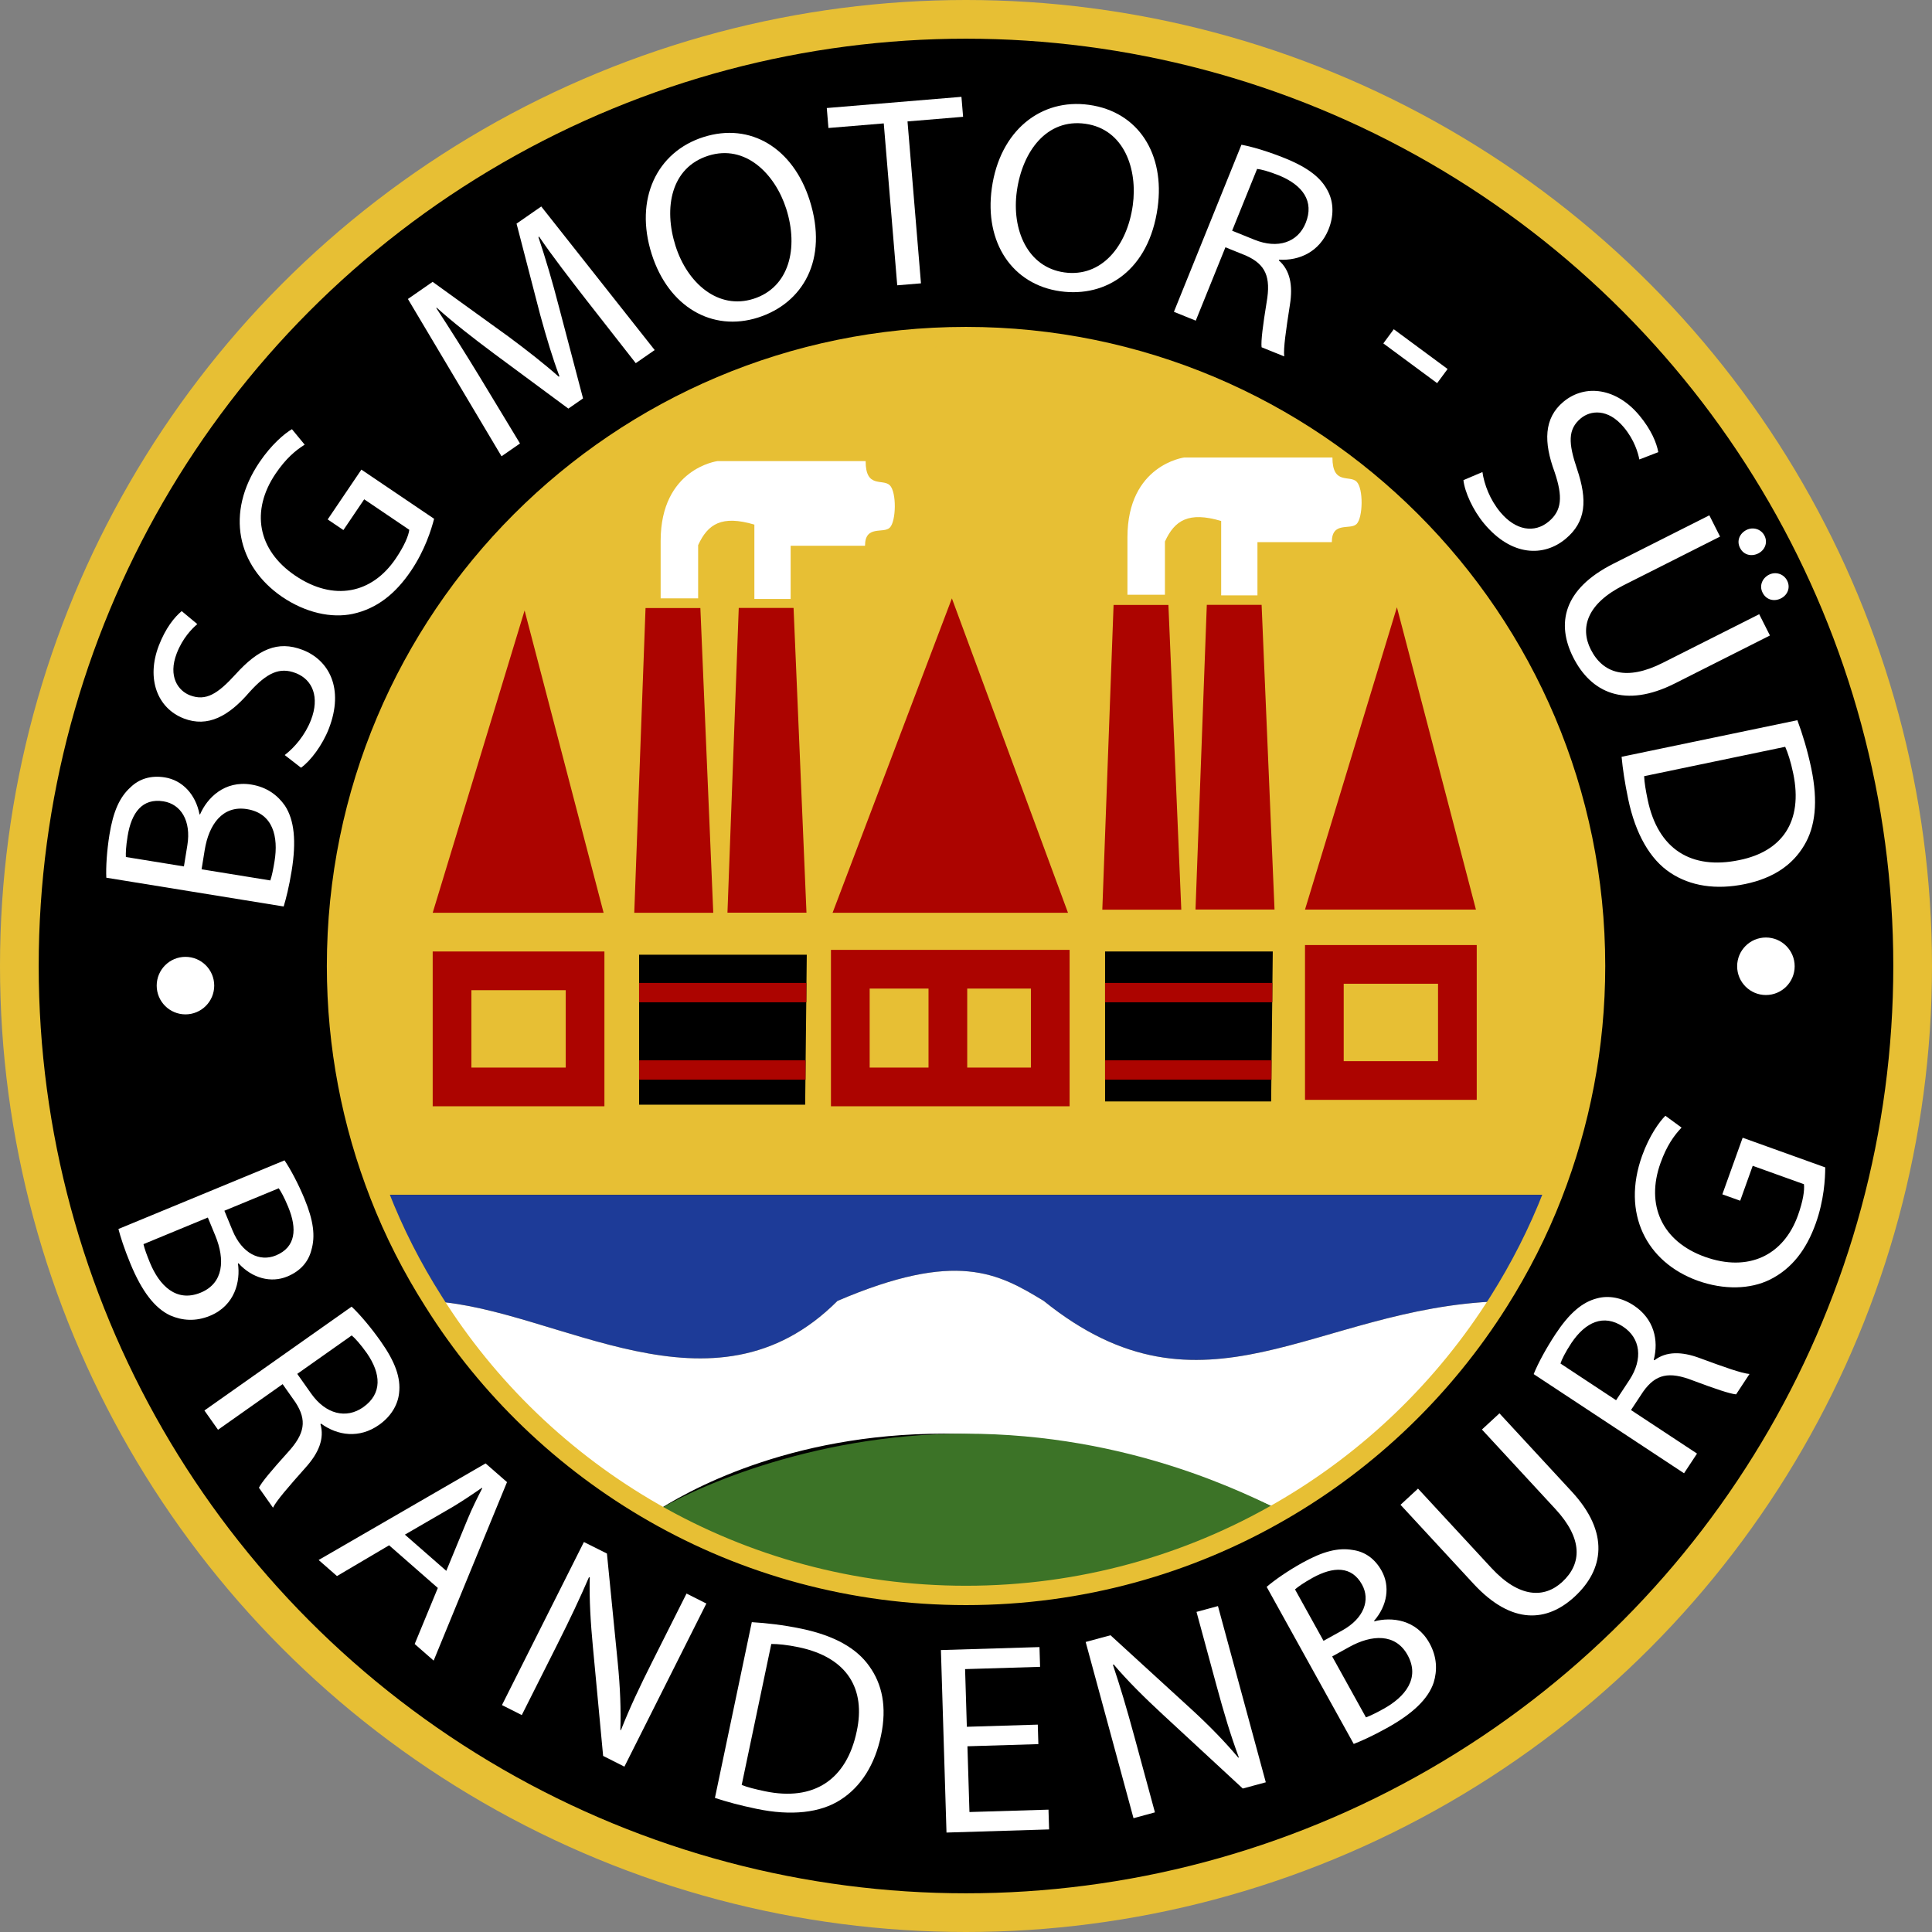
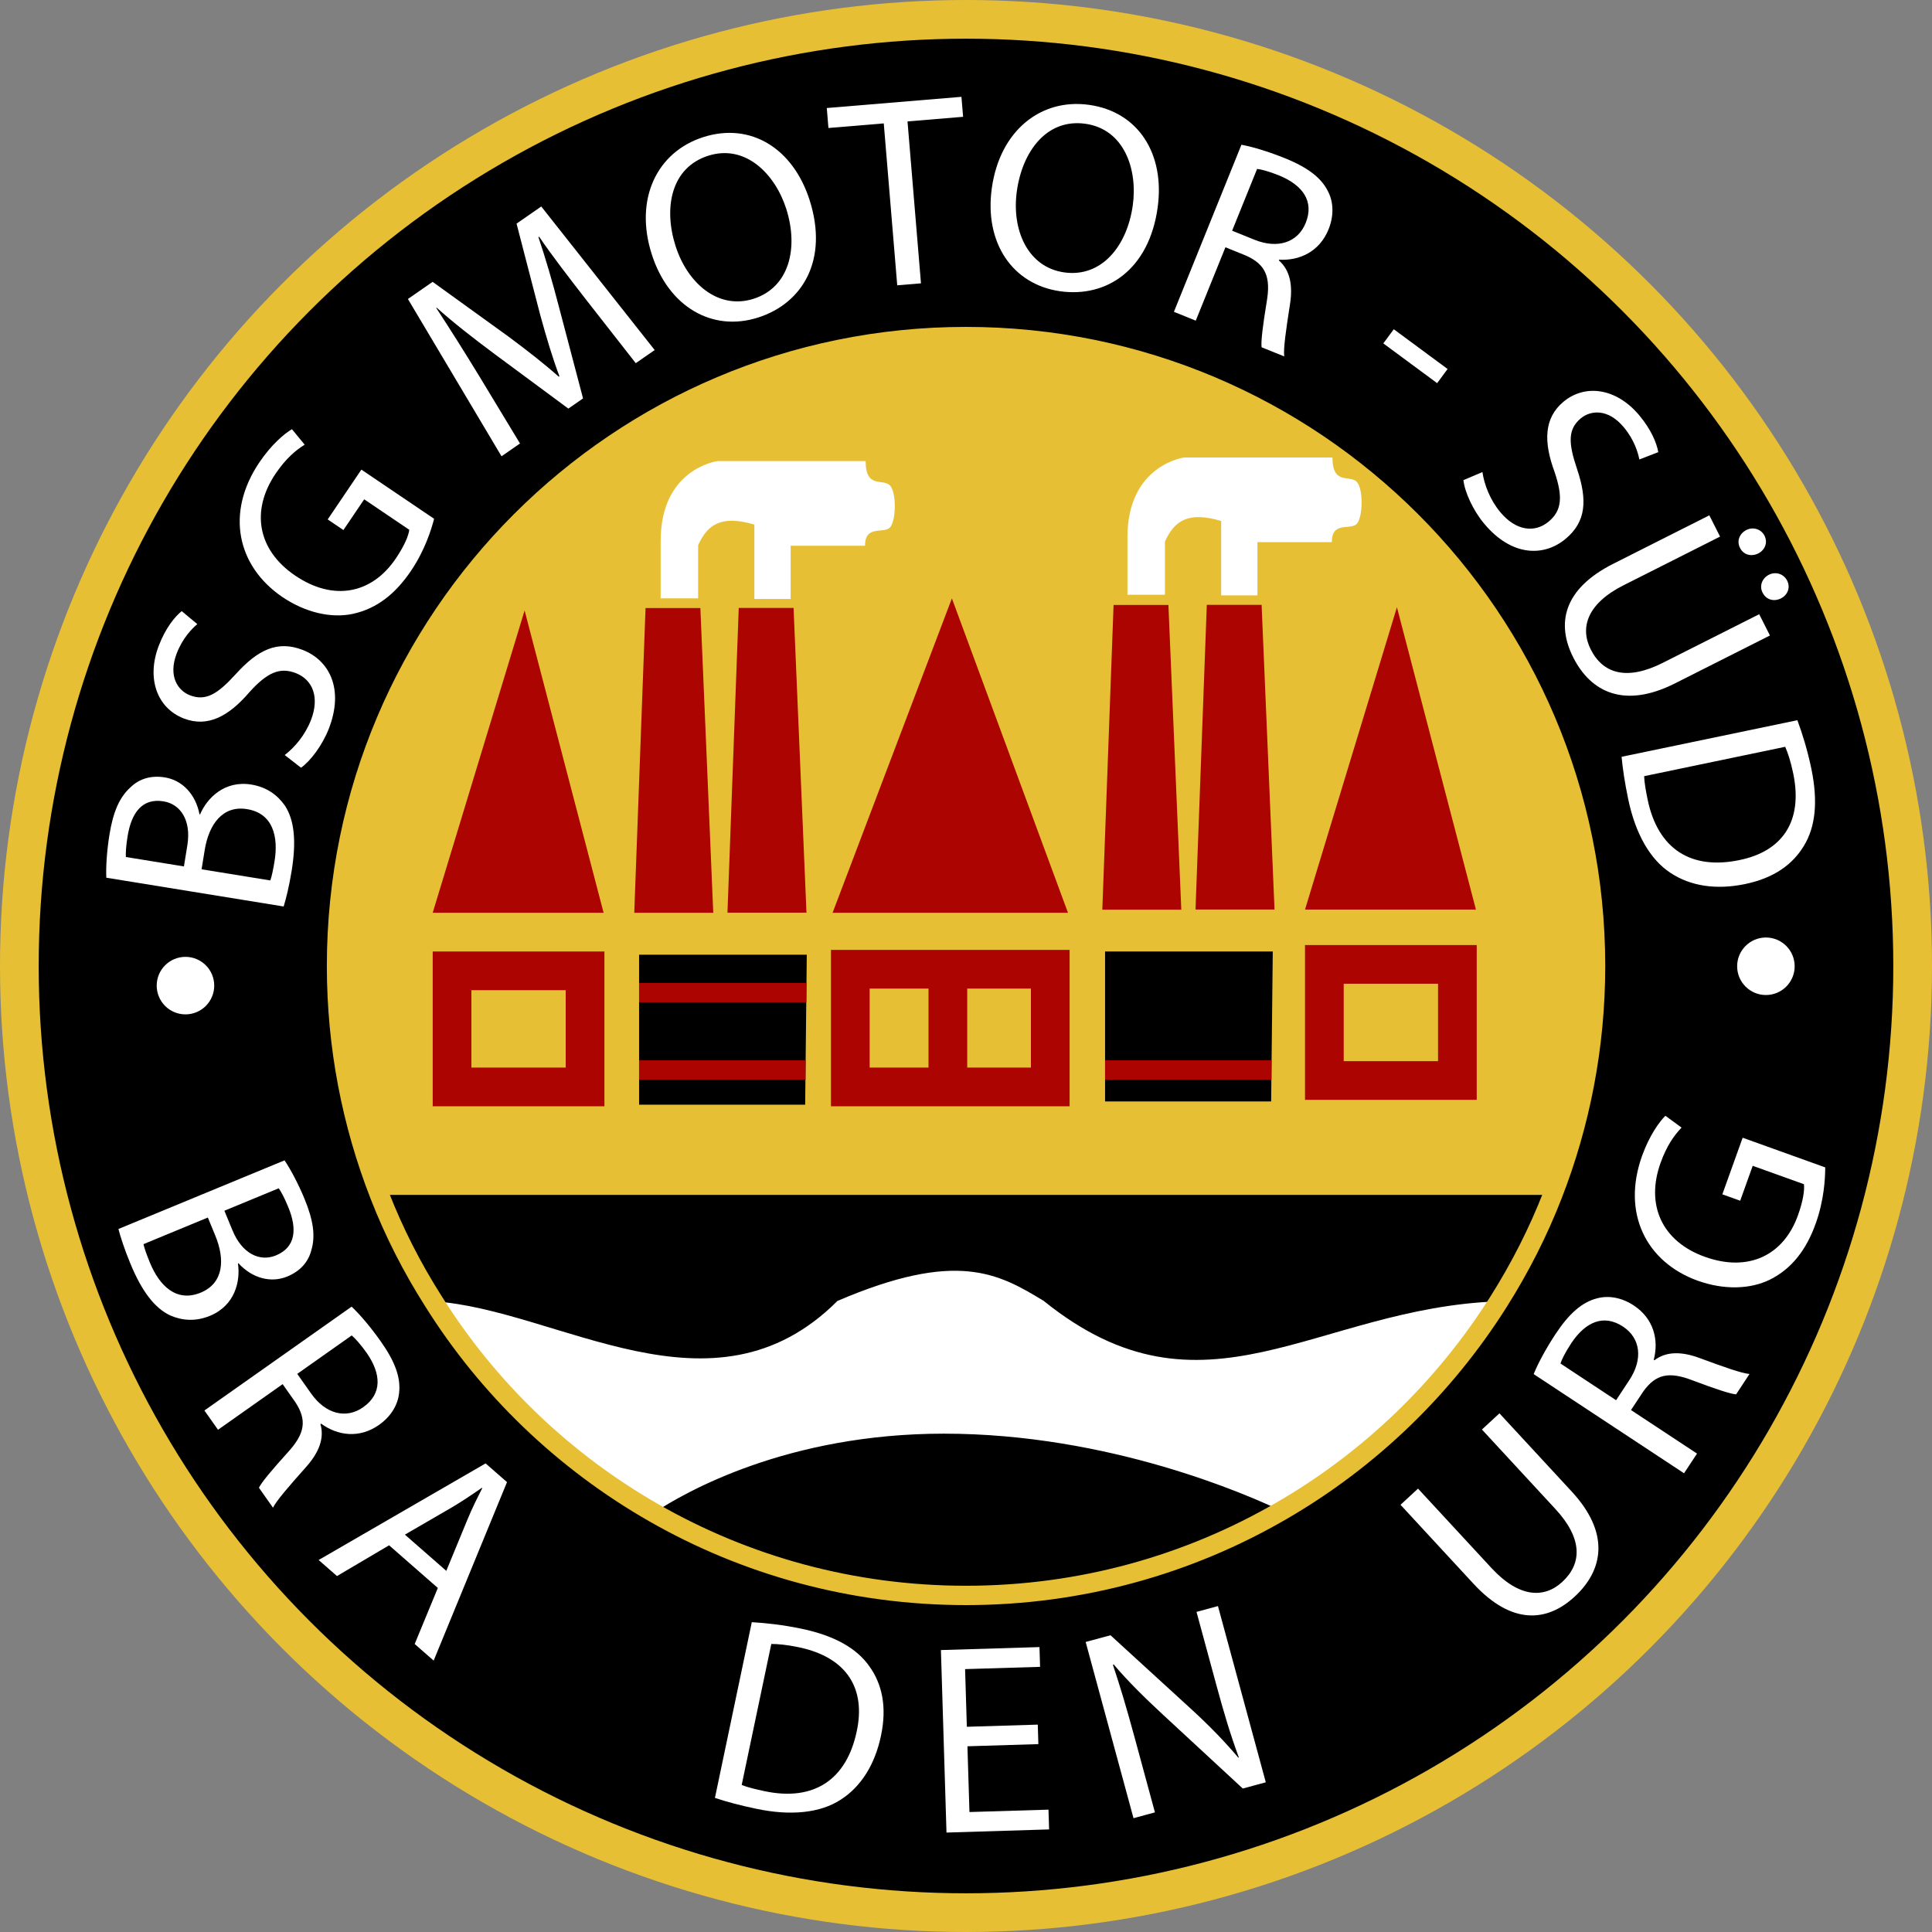
<svg xmlns="http://www.w3.org/2000/svg" version="1.0" x="0px" y="0px" width="499.248px" height="499.248px" viewBox="0 0 499.248 499.248" enable-background="new 0 0 499.248 499.248" xml:space="preserve">
  <rect x="0" y="0" width="499.248" height="499.248" fill="#808080" stroke="none" />
  <g id="Ebene_2">
    <circle stroke="#E7BF34" stroke-width="10" cx="249.624" cy="249.624" r="244.624" />
  </g>
  <g id="Ebene_3">
</g>
  <g id="Ebene_4">
    <g id="XMLID_2_">
      <g>
        <path fill="#E7BF34" d="M412.31,249.624c0,20.85-3.95,40.801-11.099,59.15H98.062c-7.151-18.35-11.101-38.301-11.101-59.15     c0-89.851,72.8-162.649,162.651-162.649S412.31,159.773,412.31,249.624z" />
-         <path fill="#1D3B98" d="M98.062,308.774h303.149c-3.75,9.648-8.447,18.848-13.901,27.5c-47.549,1.65-76.196,33.301-117.598-0.103     c-11.748-7.148-22.5-13.198-53.301,0c-32.3,32.3-72.1,2.153-104.399,0.103C106.511,327.622,101.812,318.423,98.062,308.774z" />
        <path fill="#FFFFFF" d="M387.31,336.274c-14.048,22.3-33.35,40.947-56.196,54.15c-8.604-4.102-44.399-19.951-87.202-19.951     c-40.4,0-66.799,15.049-74.949,20.449c-23.152-13.247-42.8-32.051-56.951-54.648c32.3,2.051,72.1,32.197,104.399-0.103     c30.801-13.198,41.553-7.148,53.301,0C311.113,369.575,339.761,337.925,387.31,336.274z" />
-         <path fill="#3C7327" d="M249.312,370.474c42.803,0,73.198,15.85,81.802,19.951c-23.95,13.901-51.802,21.851-81.501,21.851     c-29.351,0-56.899-7.749-80.649-21.353C177.112,385.522,208.911,370.474,249.312,370.474z" />
      </g>
      <g>
        <path fill="none" stroke="#E7BF34" stroke-width="5" d="M98.062,308.774c-7.151-18.35-11.101-38.301-11.101-59.15     c0-89.851,72.8-162.649,162.651-162.649S412.31,159.773,412.31,249.624c0,20.85-3.95,40.801-11.099,59.15     c-3.75,9.648-8.447,18.848-13.901,27.5c-14.048,22.3-33.35,40.947-56.196,54.15c-23.95,13.901-51.802,21.851-81.501,21.851     c-29.351,0-56.899-7.749-80.649-21.353c-23.152-13.247-42.8-32.051-56.951-54.648     C106.511,327.622,101.812,318.423,98.062,308.774z" />
      </g>
    </g>
  </g>
  <g id="Ebene_5">
    <rect x="116.812" y="250.874" fill="none" stroke="#AC0400" stroke-width="10" width="34.375" height="30" />
    <polygon fill="#AC0400" points="111.812,235.874 135.562,157.749 155.979,235.874  " />
    <rect x="342.227" y="249.209" fill="none" stroke="#AC0400" stroke-width="10" width="34.375" height="30.005" />
    <polyline fill="#AC0400" points="360.977,156.917 381.396,235.042 337.227,235.042 360.977,156.917  " />
    <rect x="219.729" y="250.459" fill="none" stroke="#AC0400" stroke-width="10" width="51.667" height="30.415" />
    <polygon fill="#AC0400" points="215.146,235.876 245.979,154.626 275.981,235.876  " />
    <polygon fill="#AC0400" points="166.814,157.126 163.899,235.874 184.314,235.874 180.981,157.126  " />
    <polygon fill="#AC0400" points="190.901,157.095 187.983,235.842 208.401,235.842 205.066,157.095  " />
    <polygon fill="#AC0400" points="287.759,156.323 284.849,235.071 305.259,235.071 301.929,156.323  " />
    <polygon fill="#AC0400" points="311.851,156.292 308.931,235.039 329.351,235.039 326.011,156.292  " />
    <polygon points="165.146,246.709 165.146,285.459 208.064,285.459 208.479,246.709  " />
    <polygon points="285.562,245.876 285.562,284.624 328.477,284.624 328.896,245.876  " />
    <line fill="none" stroke="#AC0400" stroke-width="10" x1="244.937" y1="250.459" x2="244.937" y2="280.874" />
  </g>
  <g id="Ebene_6">
    <path fill="none" stroke="#AC0400" stroke-width="5" d="M208.374,256.499h-43.228" />
    <path fill="none" stroke="#AC0400" stroke-width="5" d="M208.159,276.499h-43.013" />
-     <path fill="none" stroke="#AC0400" stroke-width="5" d="M328.779,256.499h-43.218" />
    <line fill="none" stroke="#AC0400" stroke-width="5" x1="285.562" y1="276.499" x2="328.564" y2="276.499" />
    <path fill="#FFFFFF" d="M170.718,154.624c0,0,0,0,0-14.844c0-18.75,14.688-20.625,14.688-20.625h38.281   c0,7.188,4.453,4.453,6.25,6.25s1.641,9.297,0,10.938s-6.406-0.781-6.406,4.688h-19.219v13.75h-9.375v-19.219   c-8.438-2.5-12.031-0.156-14.531,5.313v13.75H170.718z" />
    <path fill="#FFFFFF" d="M291.343,153.687c0,0,0,0,0-14.844c0-18.75,14.688-20.625,14.688-20.625h38.281   c0,7.188,4.453,4.453,6.25,6.25s1.641,9.297,0,10.938s-6.406-0.781-6.406,4.688h-19.219v13.75h-9.375v-19.219   c-8.438-2.5-12.031-0.156-14.531,5.313v13.75H291.343z" />
  </g>
  <g id="Ebene_7">
    <g>
      <path fill="#FFFFFF" d="M27.473,226.809c-0.127-2.715,0.132-6.931,0.815-11.147c0.977-6.013,2.642-9.714,5.461-12.236    c2.19-2.129,5.19-3.132,8.855-2.537c4.492,0.728,7.952,4.341,8.953,9.539l0.137,0.024c1.824-4.246,6.328-8.835,13.24-7.715    c4.011,0.652,6.794,2.734,8.694,5.454c2.444,3.733,2.974,9.209,1.741,16.814c-0.671,4.146-1.465,7.28-2.068,9.241L27.473,226.809z     M47.527,223.892l0.886-5.461c1.033-6.357-1.68-10.63-6.172-11.357c-5.461-0.886-8.276,2.913-9.265,8.997    c-0.447,2.764-0.498,4.387-0.449,5.388L47.527,223.892z M69.854,227.515c0.398-1.143,0.747-2.859,1.096-5.002    c1.008-6.221-0.342-12.327-7.114-13.425c-6.36-1.033-9.873,4.001-10.938,10.569l-0.808,4.976L69.854,227.515z" />
      <path fill="#FFFFFF" d="M73.569,195.112c2.551-1.943,5.293-5.161,6.802-9.08c2.241-5.813,0.481-10.393-3.96-12.104    c-4.114-1.587-7.371-0.142-11.948,4.919c-5.317,6.204-10.752,9.209-16.956,6.816c-6.858-2.644-9.761-10.288-6.462-18.845    c1.736-4.504,4.041-7.368,5.906-8.899l4.033,3.354c-1.338,1.135-3.777,3.569-5.313,7.554c-2.317,6.008,0.393,9.68,3.398,10.837    c4.114,1.587,7.17-0.31,11.863-5.479c5.745-6.338,10.796-8.74,17.263-6.248c6.792,2.617,10.796,9.939,6.792,20.322    c-1.636,4.246-4.729,8.379-7.205,10.125L73.569,195.112z" />
      <path fill="#FFFFFF" d="M112.175,134.058c-0.718,2.813-2.402,8.179-5.972,13.455c-3.999,5.913-8.801,9.766-15.042,11.121    c-5.522,1.167-12.153-0.273-18.242-4.392c-11.614-7.939-14.727-21.707-5.864-34.81c3.059-4.524,6.438-7.395,8.386-8.525    l3.293,4.001c-2.339,1.46-4.858,3.56-7.524,7.502c-6.431,9.509-4.712,19.712,5.085,26.34c9.915,6.707,19.812,4.695,25.969-4.409    c2.234-3.306,3.301-5.881,3.503-7.432l-11.653-7.883l-5.374,7.944l-4.06-2.744l8.706-12.874L112.175,134.058z" />
      <path fill="#FFFFFF" d="M151.494,77.495c-4.038-5.208-8.892-11.47-12.185-16.34l-0.173,0.12c1.829,5.461,3.611,11.47,5.325,18.118    l6.204,23.56l-3.796,2.634l-19.08-14.116c-5.632-4.189-10.657-8.118-14.941-11.96l-0.115,0.081    c3.237,4.912,7.458,11.611,11.143,17.661l10.496,17.344l-4.773,3.311l-24.192-40.647l6.387-4.429l19.624,14.163    c4.922,3.66,9.197,6.997,12.969,10.347l0.173-0.12c-1.736-4.59-3.308-9.805-4.976-15.891l-6.104-23.542l6.384-4.429l29.312,37.097    l-4.89,3.391L151.494,77.495z" />
      <path fill="#FFFFFF" d="M209.214,51.719c4.939,15.469-1.843,26.672-13.313,30.334c-11.87,3.789-23.142-2.754-27.485-16.355    c-4.553-14.27,1.333-26.438,13.337-30.269C194.021,31.514,204.958,38.381,209.214,51.719z M174.575,63.584    c3.064,9.602,11.013,16.543,20.146,13.628c9.204-2.937,11.702-13.066,8.445-23.269c-2.854-8.936-10.5-16.78-20.168-13.694    C173.394,43.315,171.426,53.716,174.575,63.584z" />
      <path fill="#FFFFFF" d="M228.374,31.887l-14.297,1.189l-0.427-5.161l34.795-2.893l0.43,5.161l-14.365,1.194l3.479,41.841    l-6.135,0.508L228.374,31.887z" />
      <path fill="#FFFFFF" d="M299.141,53.682c-2.246,16.089-13.218,23.252-25.146,21.587c-12.344-1.726-19.678-12.507-17.7-26.655    c2.075-14.841,12.656-23.262,25.137-21.516C294.194,28.879,301.079,39.812,299.141,53.682z M262.764,49.377    c-1.396,9.985,2.764,19.688,12.266,21.016c9.57,1.338,16.211-6.714,17.69-17.327c1.299-9.292-2.197-19.68-12.256-21.084    C270.479,30.586,264.199,39.114,262.764,49.377z" />
      <path fill="#FFFFFF" d="M320.801,37.402c3.091,0.571,7.314,1.899,11.211,3.474c6.035,2.441,9.487,5.12,11.216,8.689    c1.421,2.839,1.445,6.326,0.083,9.702c-2.339,5.779-7.52,8.14-12.759,7.834l-0.083,0.193c2.905,2.534,3.657,6.465,2.861,11.428    c-1.04,6.682-1.709,11.321-1.479,13.376l-5.845-2.361c-0.19-1.587,0.332-5.681,1.304-11.636c1.143-6.563-0.273-9.78-5.327-12.048    l-5.322-2.151l-7.666,18.958l-5.645-2.283L320.801,37.402z M318.394,59.619l5.776,2.334c6.04,2.441,11.206,0.679,13.228-4.321    c2.285-5.647-0.811-9.768-6.758-12.249c-2.725-1.101-4.775-1.628-5.791-1.736L318.394,59.619z" />
      <path fill="#FFFFFF" d="M374.072,95.352l-2.7,3.66L357.466,88.74l2.7-3.66L374.072,95.352z" />
      <path fill="#FFFFFF" d="M383.076,121.985c0.454,3.171,1.929,7.134,4.619,10.361c3.984,4.785,8.843,5.479,12.5,2.432    c3.389-2.82,3.711-6.37,1.519-12.832c-2.827-7.661-2.808-13.872,2.3-18.127c5.649-4.702,13.74-3.516,19.609,3.53    c3.091,3.711,4.468,7.117,4.897,9.492l-4.893,1.89c-0.342-1.721-1.279-5.037-4.014-8.318c-4.121-4.949-8.647-4.368-11.118-2.307    c-3.389,2.82-3.223,6.414-0.991,13.027c2.739,8.103,2.378,13.687-2.949,18.12c-5.591,4.658-13.936,4.59-21.055-3.962    c-2.915-3.496-5.015-8.21-5.337-11.221L383.076,121.985z" />
      <path fill="#FFFFFF" d="M444.482,138.662l-24.932,12.573c-9.434,4.756-11.323,10.959-8.486,16.584    c3.149,6.248,9.292,8.167,18.599,3.472l24.932-12.571l2.773,5.498l-24.556,12.383c-12.935,6.523-21.68,2.39-26.279-6.733    c-4.351-8.623-2.69-17.61,10.371-24.194l24.805-12.51L444.482,138.662z M449.624,141.555c-0.913-1.812-0.073-3.723,1.675-4.607    c1.689-0.85,3.784-0.264,4.668,1.487s0.137,3.691-1.611,4.575c-1.748,0.881-3.784,0.42-4.697-1.392L449.624,141.555z     M455.454,153.115c-0.884-1.75-0.073-3.726,1.675-4.607c1.685-0.85,3.784-0.264,4.697,1.548c0.884,1.75,0.142,3.694-1.611,4.575    c-1.748,0.884-3.784,0.42-4.731-1.455L455.454,153.115z" />
      <path fill="#FFFFFF" d="M464.458,186.108c1.304,3.516,2.612,7.747,3.599,12.473c1.782,8.564,1.064,15.076-1.86,19.902    c-2.915,4.895-7.759,8.406-15.225,9.961c-7.539,1.57-14.189,0.525-19.336-2.908c-5.215-3.416-9.028-10.056-10.894-19.031    c-0.889-4.248-1.421-7.854-1.709-10.94L464.458,186.108z M424.863,200.571c0.044,1.565,0.43,3.772,0.913,6.101    c2.656,12.742,11.221,18.179,23.691,15.581c10.908-2.2,16.543-9.807,13.916-22.412c-0.64-3.083-1.401-5.356-2.07-6.86    L424.863,200.571z" />
    </g>
  </g>
  <g id="Ebene_8">
    <circle fill="#FFFFFF" cx="47.925" cy="254.692" r="7.432" />
    <path fill="#FFFFFF" d="M463.76,249.692c0,4.106-3.33,7.432-7.432,7.432s-7.432-3.325-7.432-7.432c0-4.104,3.33-7.432,7.432-7.432   S463.76,245.588,463.76,249.692z" />
  </g>
  <g id="Ebene_9">
    <g>
      <path fill="#FFFFFF" d="M73.525,299.849c1.528,2.256,3.525,5.977,5.156,9.922c2.324,5.635,2.852,9.658,1.772,13.291    c-0.747,2.949-2.778,5.381-6.206,6.797c-4.204,1.738-9.043,0.488-12.627-3.418l-0.132,0.059c0.674,4.57-0.752,10.84-7.222,13.516    c-3.755,1.553-7.222,1.23-10.264-0.088c-4.043-1.885-7.368-6.27-10.308-13.398c-1.602-3.877-2.578-6.963-3.091-8.945    L73.525,299.849z M37.075,321.499c0.259,1.182,0.864,2.822,1.689,4.834c2.407,5.82,6.763,10.313,13.105,7.695    c5.962-2.461,6.304-8.584,3.765-14.736l-1.924-4.668L37.075,321.499z M57.983,312.866l2.109,5.107    c2.461,5.957,7.017,8.174,11.221,6.436c5.112-2.119,5.518-6.826,3.164-12.52c-1.069-2.588-1.88-4.004-2.451-4.824L57.983,312.866z    " />
      <path fill="#FFFFFF" d="M90.859,337.651c2.29,2.158,5.122,5.557,7.539,8.984c3.755,5.322,5.205,9.443,4.727,13.379    c-0.342,3.154-2.207,6.104-5.186,8.193c-5.088,3.594-10.723,2.773-14.961-0.322l-0.171,0.127    c1.069,3.701-0.425,7.412-3.784,11.152c-4.487,5.049-7.559,8.584-8.481,10.439l-3.633-5.156c0.698-1.436,3.354-4.59,7.393-9.063    c4.512-4.902,5.063-8.369,2.046-13.008l-3.311-4.697l-16.699,11.787l-3.516-4.98L90.859,337.651z M76.812,355.024l3.594,5.088    c3.75,5.313,9.048,6.631,13.452,3.525c4.976-3.516,4.609-8.643,0.952-13.955c-1.694-2.393-3.135-3.945-3.926-4.59L76.812,355.024z    " />
      <path fill="#FFFFFF" d="M100.547,399.321l-13.467,7.949l-4.741-4.15l43.145-24.961l5.532,4.834l-18.955,46.123l-4.902-4.287    l5.981-14.482L100.547,399.321z M115.327,405.923l5.469-13.262c1.235-3.008,2.554-5.586,3.823-8.096l-0.103-0.098    c-2.373,1.65-4.844,3.311-7.417,4.863l-12.471,7.236L115.327,405.923z" />
-       <path fill="#FFFFFF" d="M129.712,440.61l21.177-42.139l5.947,2.979l2.788,28.115c0.645,6.514,0.854,12.178,0.684,17.49l0.156,0.01    c2.329-5.879,4.78-11.074,8.081-17.646l8.862-17.627l5.122,2.578l-21.177,42.148l-5.498-2.773l-2.637-28.105    c-0.586-6.162-0.977-12.393-0.811-18.027l-0.22-0.029c-2.358,5.469-4.78,10.596-8.296,17.598l-9.053,18.008L129.712,440.61z" />
      <path fill="#FFFFFF" d="M194.272,419.185c3.745,0.215,8.145,0.713,12.871,1.699c8.56,1.797,14.243,5.068,17.49,9.678    c3.32,4.629,4.595,10.479,3.027,17.939c-1.577,7.539-5.2,13.213-10.41,16.553c-5.22,3.408-12.832,4.248-21.802,2.354    c-4.248-0.879-7.764-1.836-10.703-2.813L194.272,419.185z M191.66,461.255c1.455,0.586,3.633,1.123,5.957,1.611    c12.739,2.676,21.152-2.998,23.77-15.469c2.354-10.869-2.358-19.082-14.961-21.729c-3.081-0.645-5.469-0.859-7.114-0.85    L191.66,461.255z" />
      <path fill="#FFFFFF" d="M268.325,450.698l-18.33,0.557l0.522,16.992l20.425-0.615l0.156,5.107l-26.514,0.811l-1.44-47.158    l25.469-0.771l0.156,5.107l-19.38,0.586l0.454,14.902l18.33-0.557L268.325,450.698z" />
      <path fill="#FFFFFF" d="M292.91,469.839l-12.363-45.537l6.416-1.738l20.85,19.072c4.824,4.424,8.765,8.506,12.192,12.578    l0.112-0.107c-2.192-5.928-3.828-11.436-5.757-18.525l-5.171-19.053l5.542-1.504l12.363,45.537l-5.947,1.611l-20.732-19.18    c-4.546-4.209-8.999-8.584-12.637-12.891l-0.186,0.117c1.895,5.654,3.516,11.094,5.576,18.662l5.278,19.453L292.91,469.839z" />
-       <path fill="#FFFFFF" d="M327.319,410.063c2.056-1.777,5.522-4.18,9.258-6.25c5.322-2.949,9.263-3.936,12.983-3.281    c3.027,0.41,5.669,2.139,7.471,5.381c2.207,3.984,1.509,8.926-1.953,12.93l0.068,0.127c4.458-1.191,10.845-0.498,14.238,5.625    c1.973,3.555,2.056,7.031,1.094,10.195c-1.416,4.229-5.391,8.037-12.124,11.768c-3.672,2.041-6.621,3.35-8.535,4.092    L327.319,410.063z M342.012,424.009l4.834-2.686c5.635-3.115,7.31-7.891,5.107-11.865c-2.686-4.834-7.407-4.697-12.798-1.719    c-2.446,1.367-3.75,2.324-4.512,2.979L342.012,424.009z M352.974,443.784c1.138-0.4,2.705-1.182,4.604-2.236    c5.508-3.057,9.468-7.891,6.143-13.887c-3.125-5.635-9.248-5.283-15.063-2.061l-4.409,2.441L352.974,443.784z" />
      <path fill="#FFFFFF" d="M366.431,384.673l18.975,20.518c7.183,7.764,13.667,7.871,18.296,3.594    c5.146-4.756,5.298-11.201-1.787-18.857l-18.97-20.527l4.526-4.18l18.682,20.215c9.849,10.645,8.276,20.195,0.767,27.139    c-7.095,6.563-16.196,7.441-26.138-3.301l-18.872-20.42L366.431,384.673z" />
      <path fill="#FFFFFF" d="M396.318,355.083c1.172-2.92,3.311-6.797,5.615-10.303c3.589-5.43,6.899-8.281,10.737-9.268    c3.057-0.84,6.475-0.176,9.517,1.836c5.2,3.428,6.494,8.965,5.156,14.043l0.176,0.117c3.057-2.344,7.056-2.305,11.758-0.547    c6.343,2.344,10.757,3.906,12.813,4.092l-3.467,5.264c-1.592-0.137-5.498-1.455-11.138-3.574    c-6.206-2.422-9.639-1.66-12.856,2.842l-3.164,4.785l17.061,11.25l-3.354,5.088L396.318,355.083z M417.612,361.831l3.428-5.205    c3.584-5.439,2.881-10.84-1.621-13.809c-5.083-3.359-9.731-1.143-13.335,4.199c-1.616,2.451-2.544,4.355-2.842,5.332    L417.612,361.831z" />
      <path fill="#FFFFFF" d="M471.655,301.665c0,2.891-0.308,8.516-2.456,14.502c-2.407,6.719-6.108,11.631-11.816,14.492    c-5.063,2.5-11.836,2.744-18.75,0.264c-13.213-4.814-19.634-17.383-14.297-32.266c1.846-5.137,4.409-8.75,6.016-10.332l4.18,3.057    c-1.909,1.992-3.828,4.658-5.43,9.131c-3.877,10.801,0.313,20.254,11.44,24.258c11.265,4.043,20.347-0.361,24.058-10.693    c1.348-3.76,1.738-6.514,1.558-8.066l-13.242-4.756l-3.232,9.023l-4.614-1.65l5.249-14.629L471.655,301.665z" />
    </g>
  </g>
</svg>